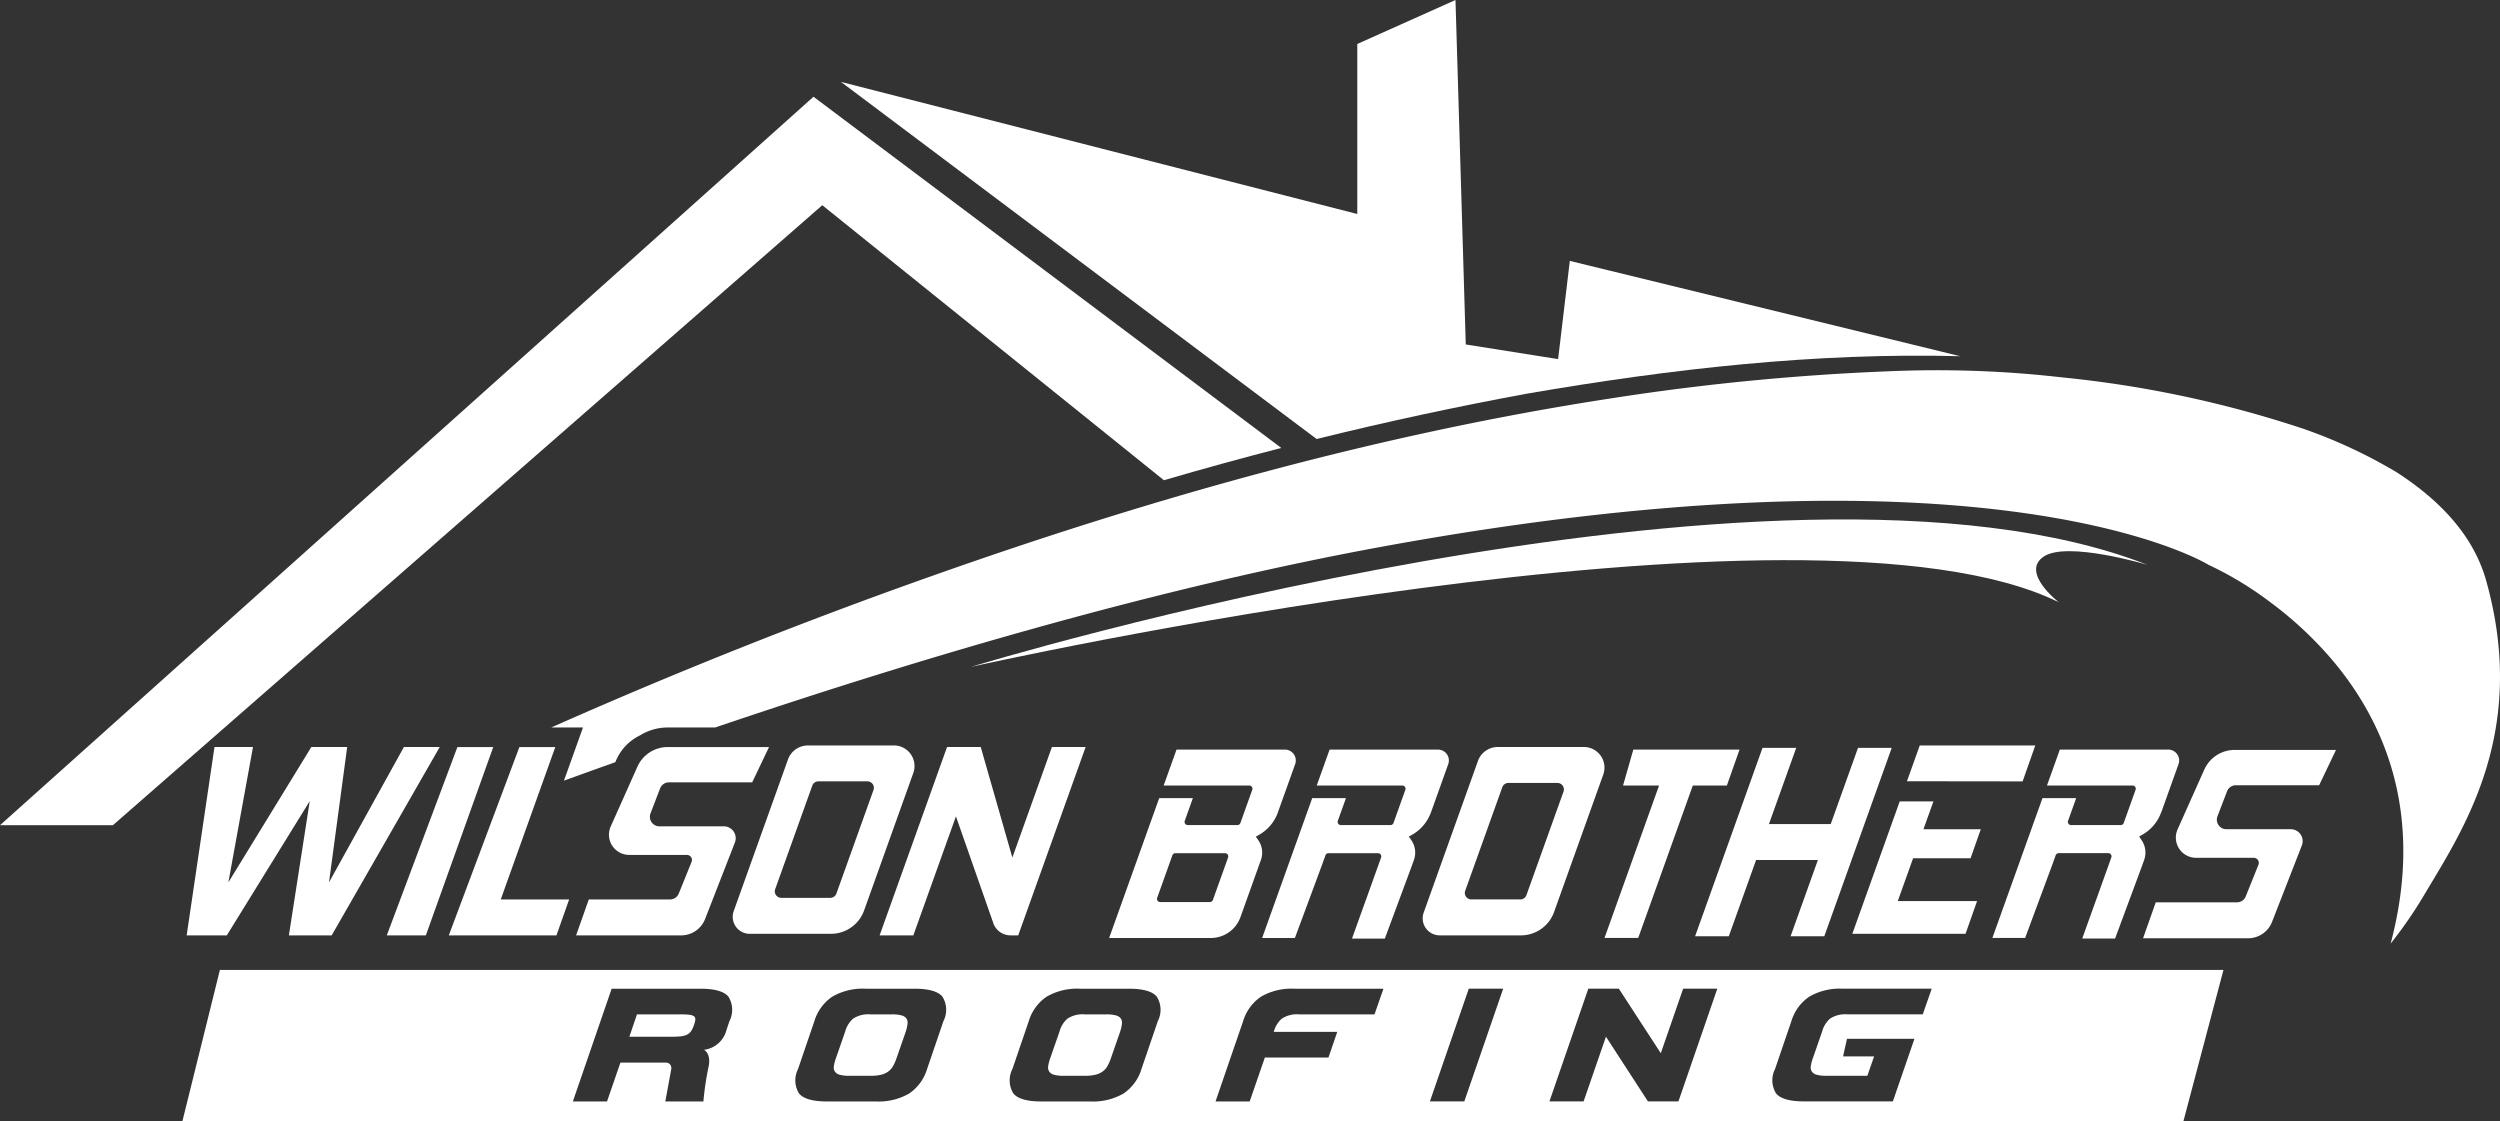
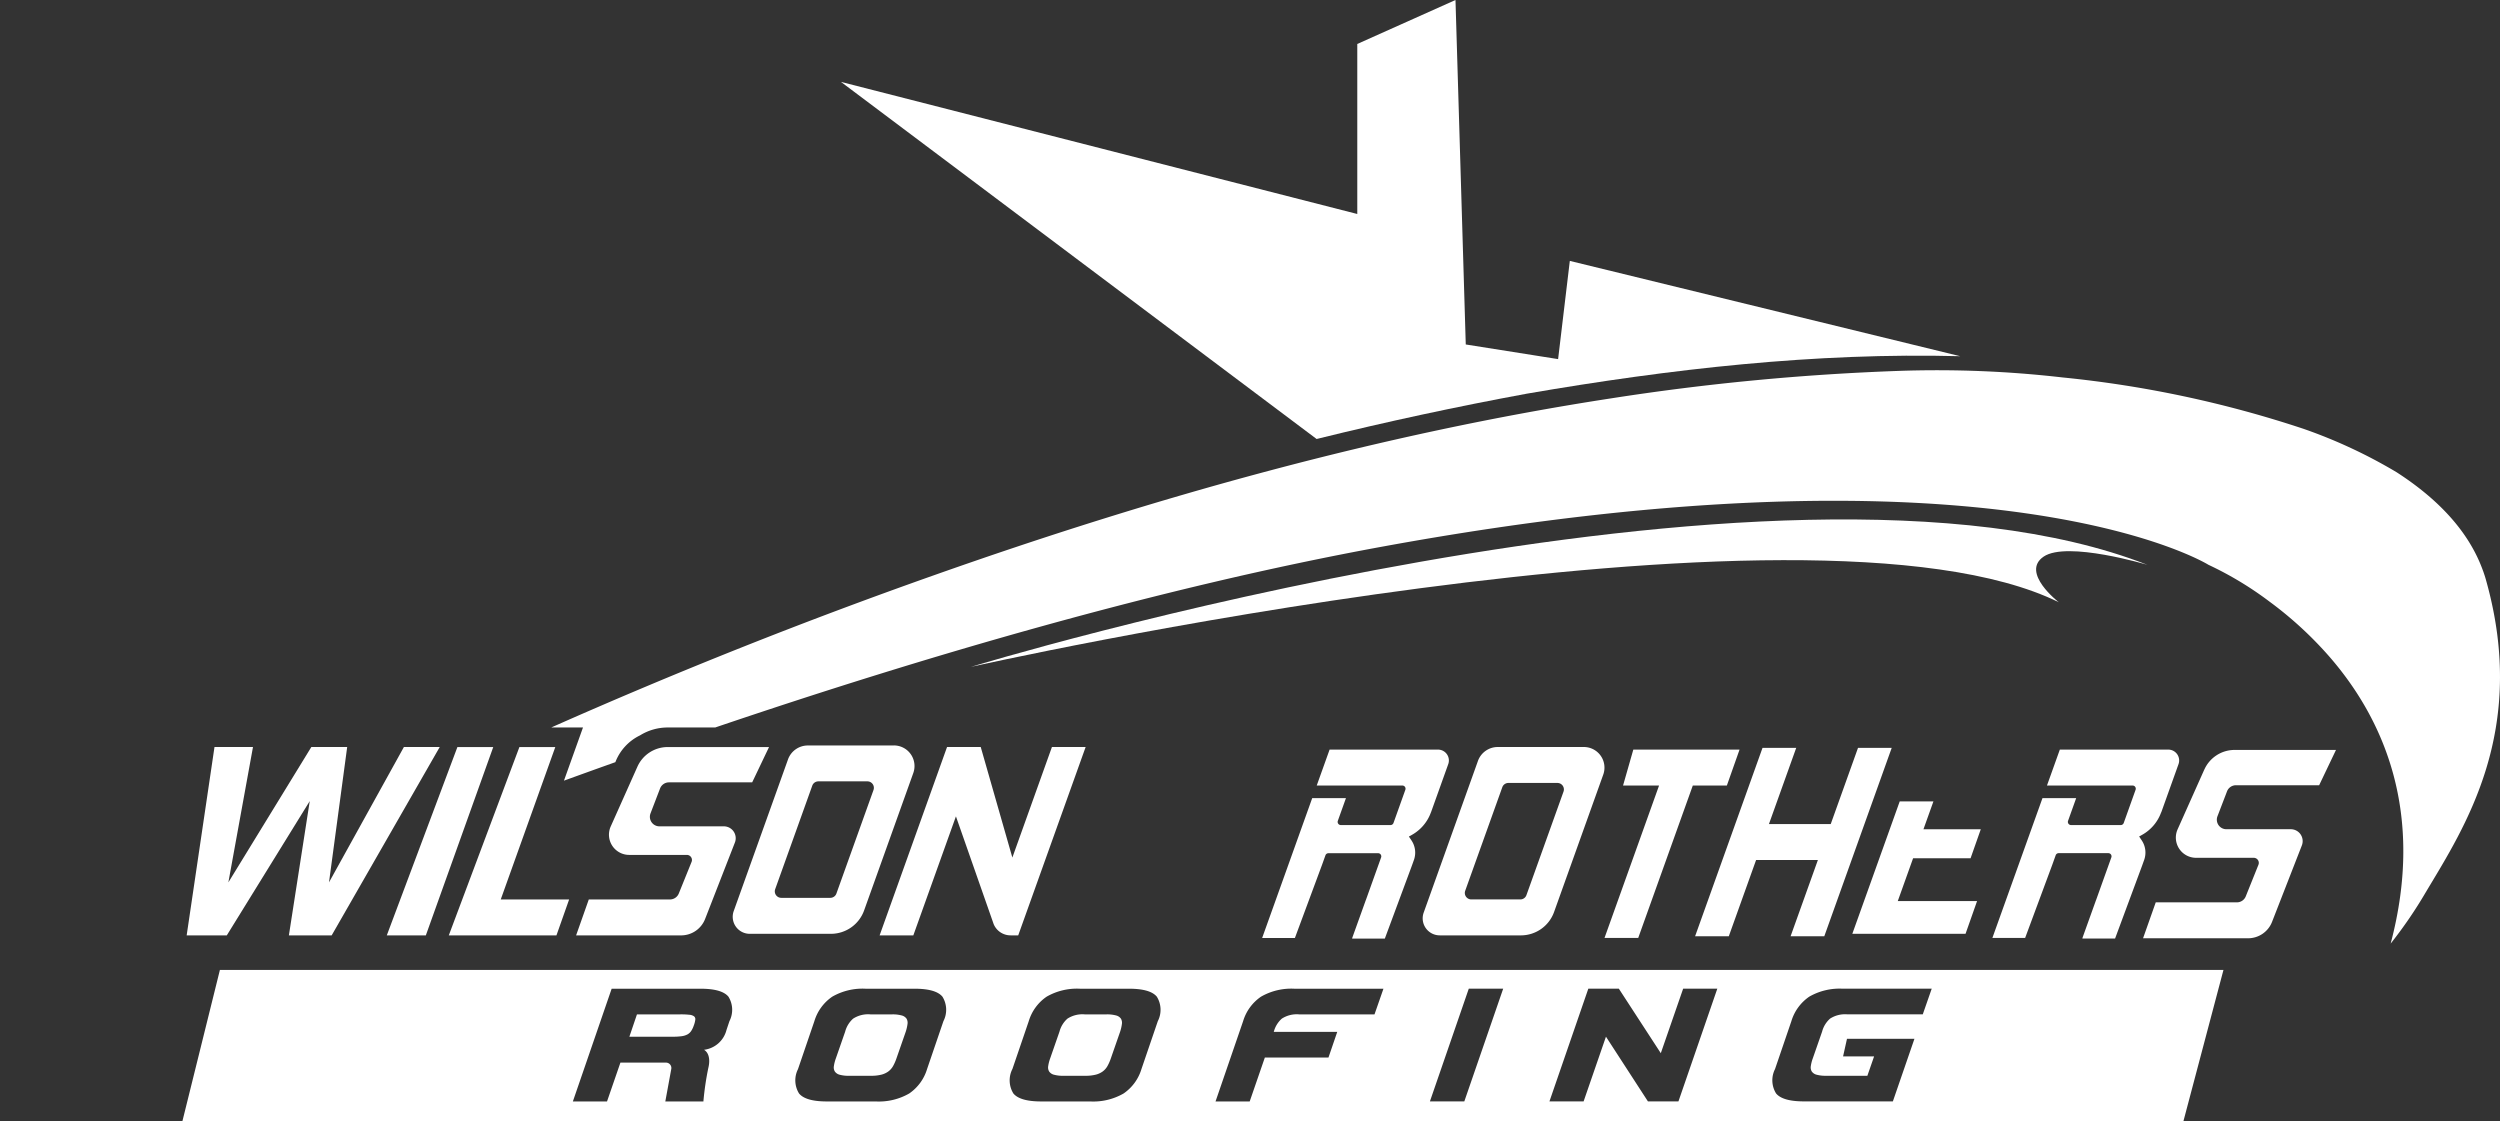
<svg xmlns="http://www.w3.org/2000/svg" id="Group_134" data-name="Group 134" width="256.14" height="114.856" viewBox="0 0 256.14 114.856">
  <rect x="0" y="0" width="256.14" height="114.856" fill="#333333" stroke="none" />
  <defs>
    <clipPath id="clip-path">
      <rect id="Rectangle_128" data-name="Rectangle 128" width="256.14" height="114.856" fill="none" />
    </clipPath>
  </defs>
  <g id="Group_136" data-name="Group 136" clip-path="url(#clip-path)">
    <path id="Path_8123" data-name="Path 8123" d="M248.659,148.148s85.729-19.3,111.466-6.624c0,0-3.947-3.042-1.555-4.675s10.639.844,10.639.844c-37.751-14.807-120.55,10.455-120.55,10.455" transform="translate(-149.189 -79.82)" fill="#fff" />
    <path id="Path_8124" data-name="Path 8124" d="M225.291,210.633h3.454l4.365-12.194,3.817,10.9c.014.042.027.084.044.124l0,.005h0a1.876,1.876,0,0,0,1.739,1.164h.782l6.908-19.3h-3.454l-4.055,11.328-3.241-11.328H232.2Z" transform="translate(-135.169 -114.798)" fill="#fff" />
    <path id="Path_8125" data-name="Path 8125" d="M204.181,190.935h-8.82a2.157,2.157,0,0,0-2.031,1.43L187.769,207.9a1.743,1.743,0,0,0,1.641,2.331h8.32a3.614,3.614,0,0,0,3.4-2.4l5.038-14.075a2.113,2.113,0,0,0-1.99-2.826m-2.088,4.568-3.8,10.607a.663.663,0,0,1-.625.44h-5.023a.664.664,0,0,1-.625-.887l3.8-10.607a.664.664,0,0,1,.625-.44h5.023a.663.663,0,0,1,.625.887" transform="translate(-112.595 -114.556)" fill="#fff" />
    <path id="Path_8126" data-name="Path 8126" d="M109.973,191.336H106.3l-7.236,19.3h4Z" transform="translate(-59.436 -114.797)" fill="#fff" />
    <path id="Path_8127" data-name="Path 8127" d="M366.126,210.633h8.32a3.614,3.614,0,0,0,3.4-2.4l5.038-14.075a2.113,2.113,0,0,0-1.99-2.825h-8.82a2.157,2.157,0,0,0-2.031,1.43L364.485,208.3a1.743,1.743,0,0,0,1.641,2.331m2.613-4.568,3.8-10.607a.663.663,0,0,1,.625-.44h5.023a.664.664,0,0,1,.625.887l-3.8,10.607a.664.664,0,0,1-.625.44h-5.023a.664.664,0,0,1-.625-.887" transform="translate(-218.62 -114.798)" fill="#fff" />
    <path id="Path_8128" data-name="Path 8128" d="M555.163,194.088l-2.735,6.123a2.071,2.071,0,0,0,1.891,2.916h5.909a.52.52,0,0,1,.482.714l-1.3,3.238a.977.977,0,0,1-.906.612h-8.316l-1.3,3.681h10.758a2.638,2.638,0,0,0,2.458-1.68l3.054-7.834a1.217,1.217,0,0,0-1.134-1.659h-6.6a.977.977,0,0,1-.912-1.327l.978-2.551a.977.977,0,0,1,.912-.628h8.527l1.727-3.618H558.266a3.4,3.4,0,0,0-3.1,2.013" transform="translate(-329.319 -115.24)" fill="#fff" />
-     <path id="Path_8129" data-name="Path 8129" d="M301.36,198.429l1.771-4.947a1.114,1.114,0,0,0-1.049-1.49H290.975l-1.318,3.681h8.774a.325.325,0,0,1,.306.435l-1.215,3.4a.325.325,0,0,1-.306.216h-5.091a.325.325,0,0,1-.306-.435l.831-2.322H289.2l-5.128,14.327h10.418a3.225,3.225,0,0,0,3.036-2.138l2.094-5.85a2.236,2.236,0,0,0-.247-2l-.268-.4.3-.168a4.293,4.293,0,0,0,1.957-2.307m-5.1,4.608-1.559,4.355a.326.326,0,0,1-.306.216H289.3a.325.325,0,0,1-.306-.435l1.559-4.355a.326.326,0,0,1,.306-.216h5.091a.325.325,0,0,1,.306.435" transform="translate(-170.434 -115.191)" fill="#fff" />
    <path id="Path_8130" data-name="Path 8130" d="M62.666,210.633l11.073-19.3H70.067l-7.674,13.869,1.864-13.869H60.583l-8.5,13.869,2.522-13.869H50.661l-2.851,19.3h4.111l8.5-13.76-2.138,13.76Z" transform="translate(-28.685 -114.797)" fill="#fff" />
    <path id="Path_8131" data-name="Path 8131" d="M486.54,211.088l1.047-2.973h-5.874l1.022-2.855h-3.454l-4.856,13.566h11.6l1.181-3.354h-8.124l1.569-4.384Z" transform="translate(-284.644 -123.151)" fill="#fff" />
    <path id="Path_8132" data-name="Path 8132" d="M414.408,211.29,420,195.674h3.49l1.3-3.681H413.906l-1.052,3.681h3.69l-5.59,15.616Z" transform="translate(-246.563 -115.191)" fill="#fff" />
    <path id="Path_8133" data-name="Path 8133" d="M447.395,210.852l6.907-19.3h-3.453l-2.795,7.808h-6.331l2.795-7.808h-3.453l-6.907,19.3h3.453l2.795-7.808h6.331l-2.795,7.808Z" transform="translate(-260.484 -114.929)" fill="#fff" />
    <path id="Path_8134" data-name="Path 8134" d="M340.567,198.43l1.771-4.947a1.114,1.114,0,0,0-1.049-1.49H330.182l-1.318,3.681h8.774a.325.325,0,0,1,.306.435l-1.215,3.4a.325.325,0,0,1-.306.216h-5.091a.325.325,0,0,1-.306-.435l.831-2.322H328.4l-5.129,14.327h3.356l2.78-7.494.35-.977a.325.325,0,0,1,.306-.216h5.091a.325.325,0,0,1,.306.435l-.364,1.017,0,0-1.193,3.334c0,.006-.007.012-.01.018L332.5,211.29h.01l-.024.066h3.356l2.687-7.244.092-.25h0l.2-.56a2.236,2.236,0,0,0-.247-2l-.268-.4.3-.168a4.3,4.3,0,0,0,1.957-2.307" transform="translate(-193.957 -115.192)" fill="#fff" />
    <path id="Path_8135" data-name="Path 8135" d="M122.18,191.336l-7.236,19.3h11.03l1.3-3.681h-7.007l5.59-15.616Z" transform="translate(-68.964 -114.797)" fill="#fff" />
-     <path id="Path_8136" data-name="Path 8136" d="M501.56,190.936H489.724l-1.312,3.665,11.852.015Z" transform="translate(-293.035 -114.557)" fill="#fff" />
    <path id="Path_8137" data-name="Path 8137" d="M527.6,198.43l1.771-4.947a1.114,1.114,0,0,0-1.049-1.49H517.211l-1.318,3.681h8.774a.325.325,0,0,1,.306.435l-1.215,3.4a.325.325,0,0,1-.306.216H518.36a.325.325,0,0,1-.306-.435l.831-2.322h-3.453L510.3,211.29h3.356l2.78-7.494.35-.977a.326.326,0,0,1,.306-.216h5.091a.325.325,0,0,1,.306.435l-.364,1.017,0,0-1.193,3.334c0,.006-.007.012-.01.018l-1.392,3.878h.01l-.024.066h3.356l2.687-7.244.092-.25h0l.2-.56a2.236,2.236,0,0,0-.247-2l-.268-.4.3-.168a4.3,4.3,0,0,0,1.957-2.307" transform="translate(-306.169 -115.192)" fill="#fff" />
    <path id="Path_8138" data-name="Path 8138" d="M158.082,206.341a.977.977,0,0,1-.906.612H148.86l-1.3,3.681h10.758a2.638,2.638,0,0,0,2.459-1.68l3.053-7.834a1.217,1.217,0,0,0-1.134-1.659h-6.6a.977.977,0,0,1-.912-1.327l.978-2.551a.977.977,0,0,1,.912-.627h8.526l1.727-3.618H156.942a3.4,3.4,0,0,0-3.1,2.012l-2.735,6.123A2.071,2.071,0,0,0,153,202.388h5.91a.52.52,0,0,1,.482.714Z" transform="translate(-88.535 -114.798)" fill="#fff" />
    <path id="Path_8139" data-name="Path 8139" d="M166.536,262.044a1.762,1.762,0,0,0,.6-.179,1.093,1.093,0,0,0,.388-.348,2.416,2.416,0,0,0,.269-.558,2.5,2.5,0,0,0,.159-.607.376.376,0,0,0-.129-.349.975.975,0,0,0-.488-.159,7.947,7.947,0,0,0-.9-.04h-4.46l-.777,2.29h4.461a6.505,6.505,0,0,0,.876-.05" transform="translate(-96.715 -155.876)" fill="#fff" />
    <path id="Path_8140" data-name="Path 8140" d="M214.14,265.987a3.433,3.433,0,0,0,.985.11h2.231a4.278,4.278,0,0,0,1.046-.11,2.089,2.089,0,0,0,.726-.328,1.758,1.758,0,0,0,.488-.548,4.7,4.7,0,0,0,.349-.786l.956-2.748a4.263,4.263,0,0,0,.179-.776.835.835,0,0,0-.1-.558.858.858,0,0,0-.5-.329,3.491,3.491,0,0,0-.976-.109H217.3a2.821,2.821,0,0,0-1.772.438,2.7,2.7,0,0,0-.816,1.334l-.956,2.748a3.886,3.886,0,0,0-.2.786.809.809,0,0,0,.1.548.848.848,0,0,0,.488.328" transform="translate(-128.121 -155.876)" fill="#fff" />
    <path id="Path_8141" data-name="Path 8141" d="M269.046,265.987a3.438,3.438,0,0,0,.986.11h2.231a4.272,4.272,0,0,0,1.045-.11,2.091,2.091,0,0,0,.727-.328,1.758,1.758,0,0,0,.488-.548,4.7,4.7,0,0,0,.349-.786l.956-2.748a4.264,4.264,0,0,0,.179-.776.834.834,0,0,0-.1-.558.858.858,0,0,0-.5-.329,3.491,3.491,0,0,0-.976-.109H272.2a2.821,2.821,0,0,0-1.772.438,2.7,2.7,0,0,0-.816,1.334l-.956,2.748a3.884,3.884,0,0,0-.2.786.809.809,0,0,0,.1.548.848.848,0,0,0,.488.328" transform="translate(-161.063 -155.876)" fill="#fff" />
    <path id="Path_8142" data-name="Path 8142" d="M46.727,263.9H251.743l4.1-15.485H50.566ZM209.9,258.565l1.673-4.9a4.663,4.663,0,0,1,1.832-2.509,6.225,6.225,0,0,1,3.425-.816h9.12l-.916,2.629h-7.726a2.822,2.822,0,0,0-1.773.438,2.7,2.7,0,0,0-.816,1.334l-.956,2.748a3.863,3.863,0,0,0-.2.786.809.809,0,0,0,.1.548.849.849,0,0,0,.488.328,3.434,3.434,0,0,0,.985.11h4.222l.69-1.987H216.87l.4-1.8h6.911l-2.21,6.412h-9.12q-2.17,0-2.847-.816a2.55,2.55,0,0,1-.1-2.509m-19.136-8.224h3.126l4.3,6.611,2.29-6.611h3.5l-3.983,11.549h-3.126l-4.3-6.631-2.29,6.631h-3.5Zm-12.247,0h3.525l-3.983,11.549h-3.525ZM155.4,253.667a4.665,4.665,0,0,1,1.832-2.509,6.225,6.225,0,0,1,3.425-.816h9.12l-.916,2.629h-7.726a2.821,2.821,0,0,0-1.772.438,2.7,2.7,0,0,0-.816,1.334l-.02.02h6.517l-.9,2.629h-6.518l-1.553,4.5h-3.5Zm-23.636,4.9,1.673-4.9a4.662,4.662,0,0,1,1.832-2.509,6.225,6.225,0,0,1,3.425-.816h5.018q2.17,0,2.847.816a2.551,2.551,0,0,1,.1,2.509l-1.673,4.9a4.662,4.662,0,0,1-1.832,2.509,6.225,6.225,0,0,1-3.425.816h-5.018q-2.171,0-2.848-.816a2.55,2.55,0,0,1-.1-2.509m-21.964,0,1.673-4.9a4.661,4.661,0,0,1,1.832-2.509,6.223,6.223,0,0,1,3.425-.816h5.018q2.17,0,2.847.816a2.55,2.55,0,0,1,.1,2.509l-1.673,4.9a4.662,4.662,0,0,1-1.832,2.509,6.224,6.224,0,0,1-3.425.816H112.75q-2.171,0-2.848-.816a2.55,2.55,0,0,1-.1-2.509m-19.1-8.224h9.12q2.17,0,2.847.816a2.551,2.551,0,0,1,.1,2.509l-.3.9a2.715,2.715,0,0,1-2.3,2.031c.71.441.522,1.491.461,1.758,0,.021-.01.042-.015.063a29.584,29.584,0,0,0-.513,3.477H96.2l.612-3.334a.55.55,0,0,0-.541-.649H91.6l-1.374,3.983h-3.5Z" transform="translate(-28.035 -149.042)" fill="#fff" />
    <path id="Path_8143" data-name="Path 8143" d="M285.678,40.331c14.635-2.521,29.5-4.229,44.382-3.835l-40-9.765-1.2,10.062-9.461-1.5L278.346,0,268.285,4.505v17.42l-52.9-13.534,48.733,36.587q10.705-2.647,21.564-4.648" transform="translate(-129.223)" fill="#fff" />
    <path id="Path_8144" data-name="Path 8144" d="M339.421,116.344c-.083-.3-.176-.586-.277-.874-.012-.035-.026-.069-.038-.1-1.469-4.1-4.7-7.414-8.853-10.094a51.776,51.776,0,0,0-9.538-4.448,113.994,113.994,0,0,0-24.689-5.264,112.554,112.554,0,0,0-16.812-.669A247.8,247.8,0,0,0,249.826,97.7c-23.669,3.629-46.829,10.142-69.383,18.115q-19.907,7.029-39.257,15.613h3.253l-.259.724-1.691,4.724q2.6-.944,5.267-1.895a5.071,5.071,0,0,1,2.527-2.745,5.39,5.39,0,0,1,2.833-.808h4.87c21.608-7.334,45.7-14.378,68.321-18.524,63.16-11.573,84.669,1.856,84.669,1.856a35.016,35.016,0,0,1,6.24,3.76,38.219,38.219,0,0,1,6.24,5.752c5.4,6.264,9.757,15.829,6.188,29.3a45.121,45.121,0,0,0,3.588-5.244v0c3.964-6.636,10.526-16.556,6.188-31.982" transform="translate(-84.708 -56.893)" fill="#fff" />
-     <path id="Path_8145" data-name="Path 8145" d="M119.25,64.069q5.985-1.752,12.024-3.309L83.347,24.778,0,99.415H11.564L84.248,35.891Z" transform="translate(0 -14.866)" fill="#fff" />
  </g>
</svg>